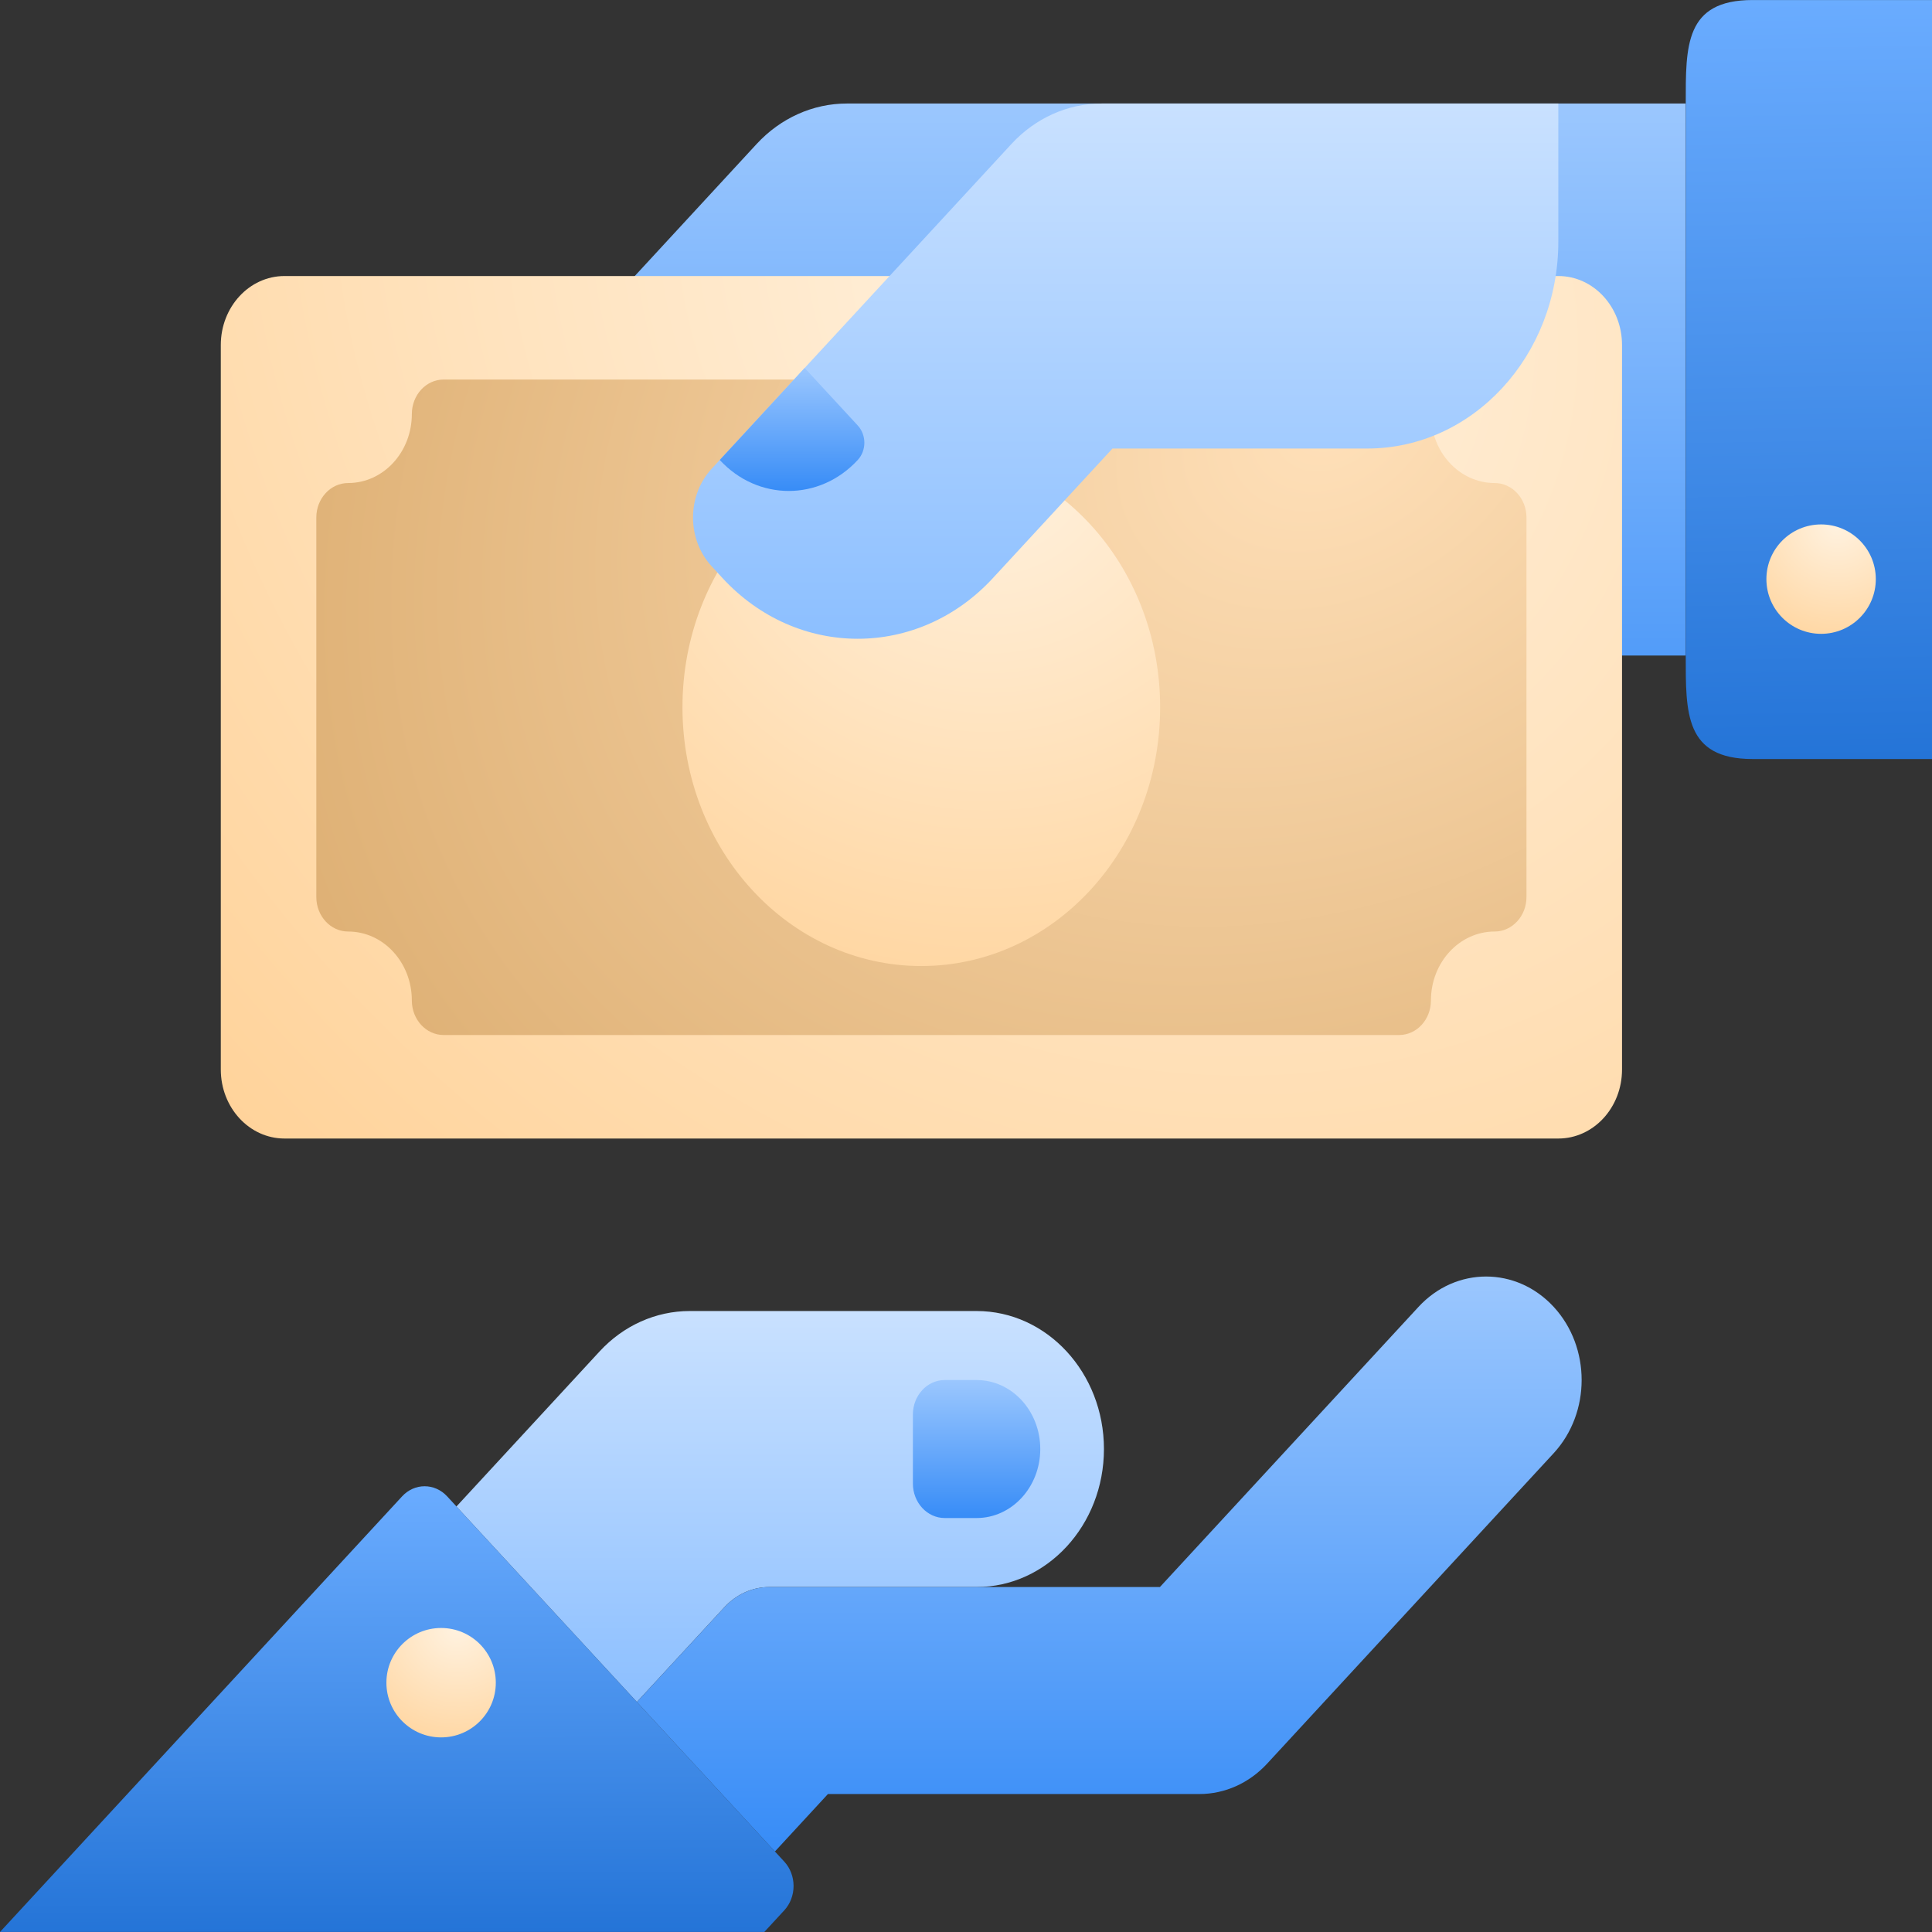
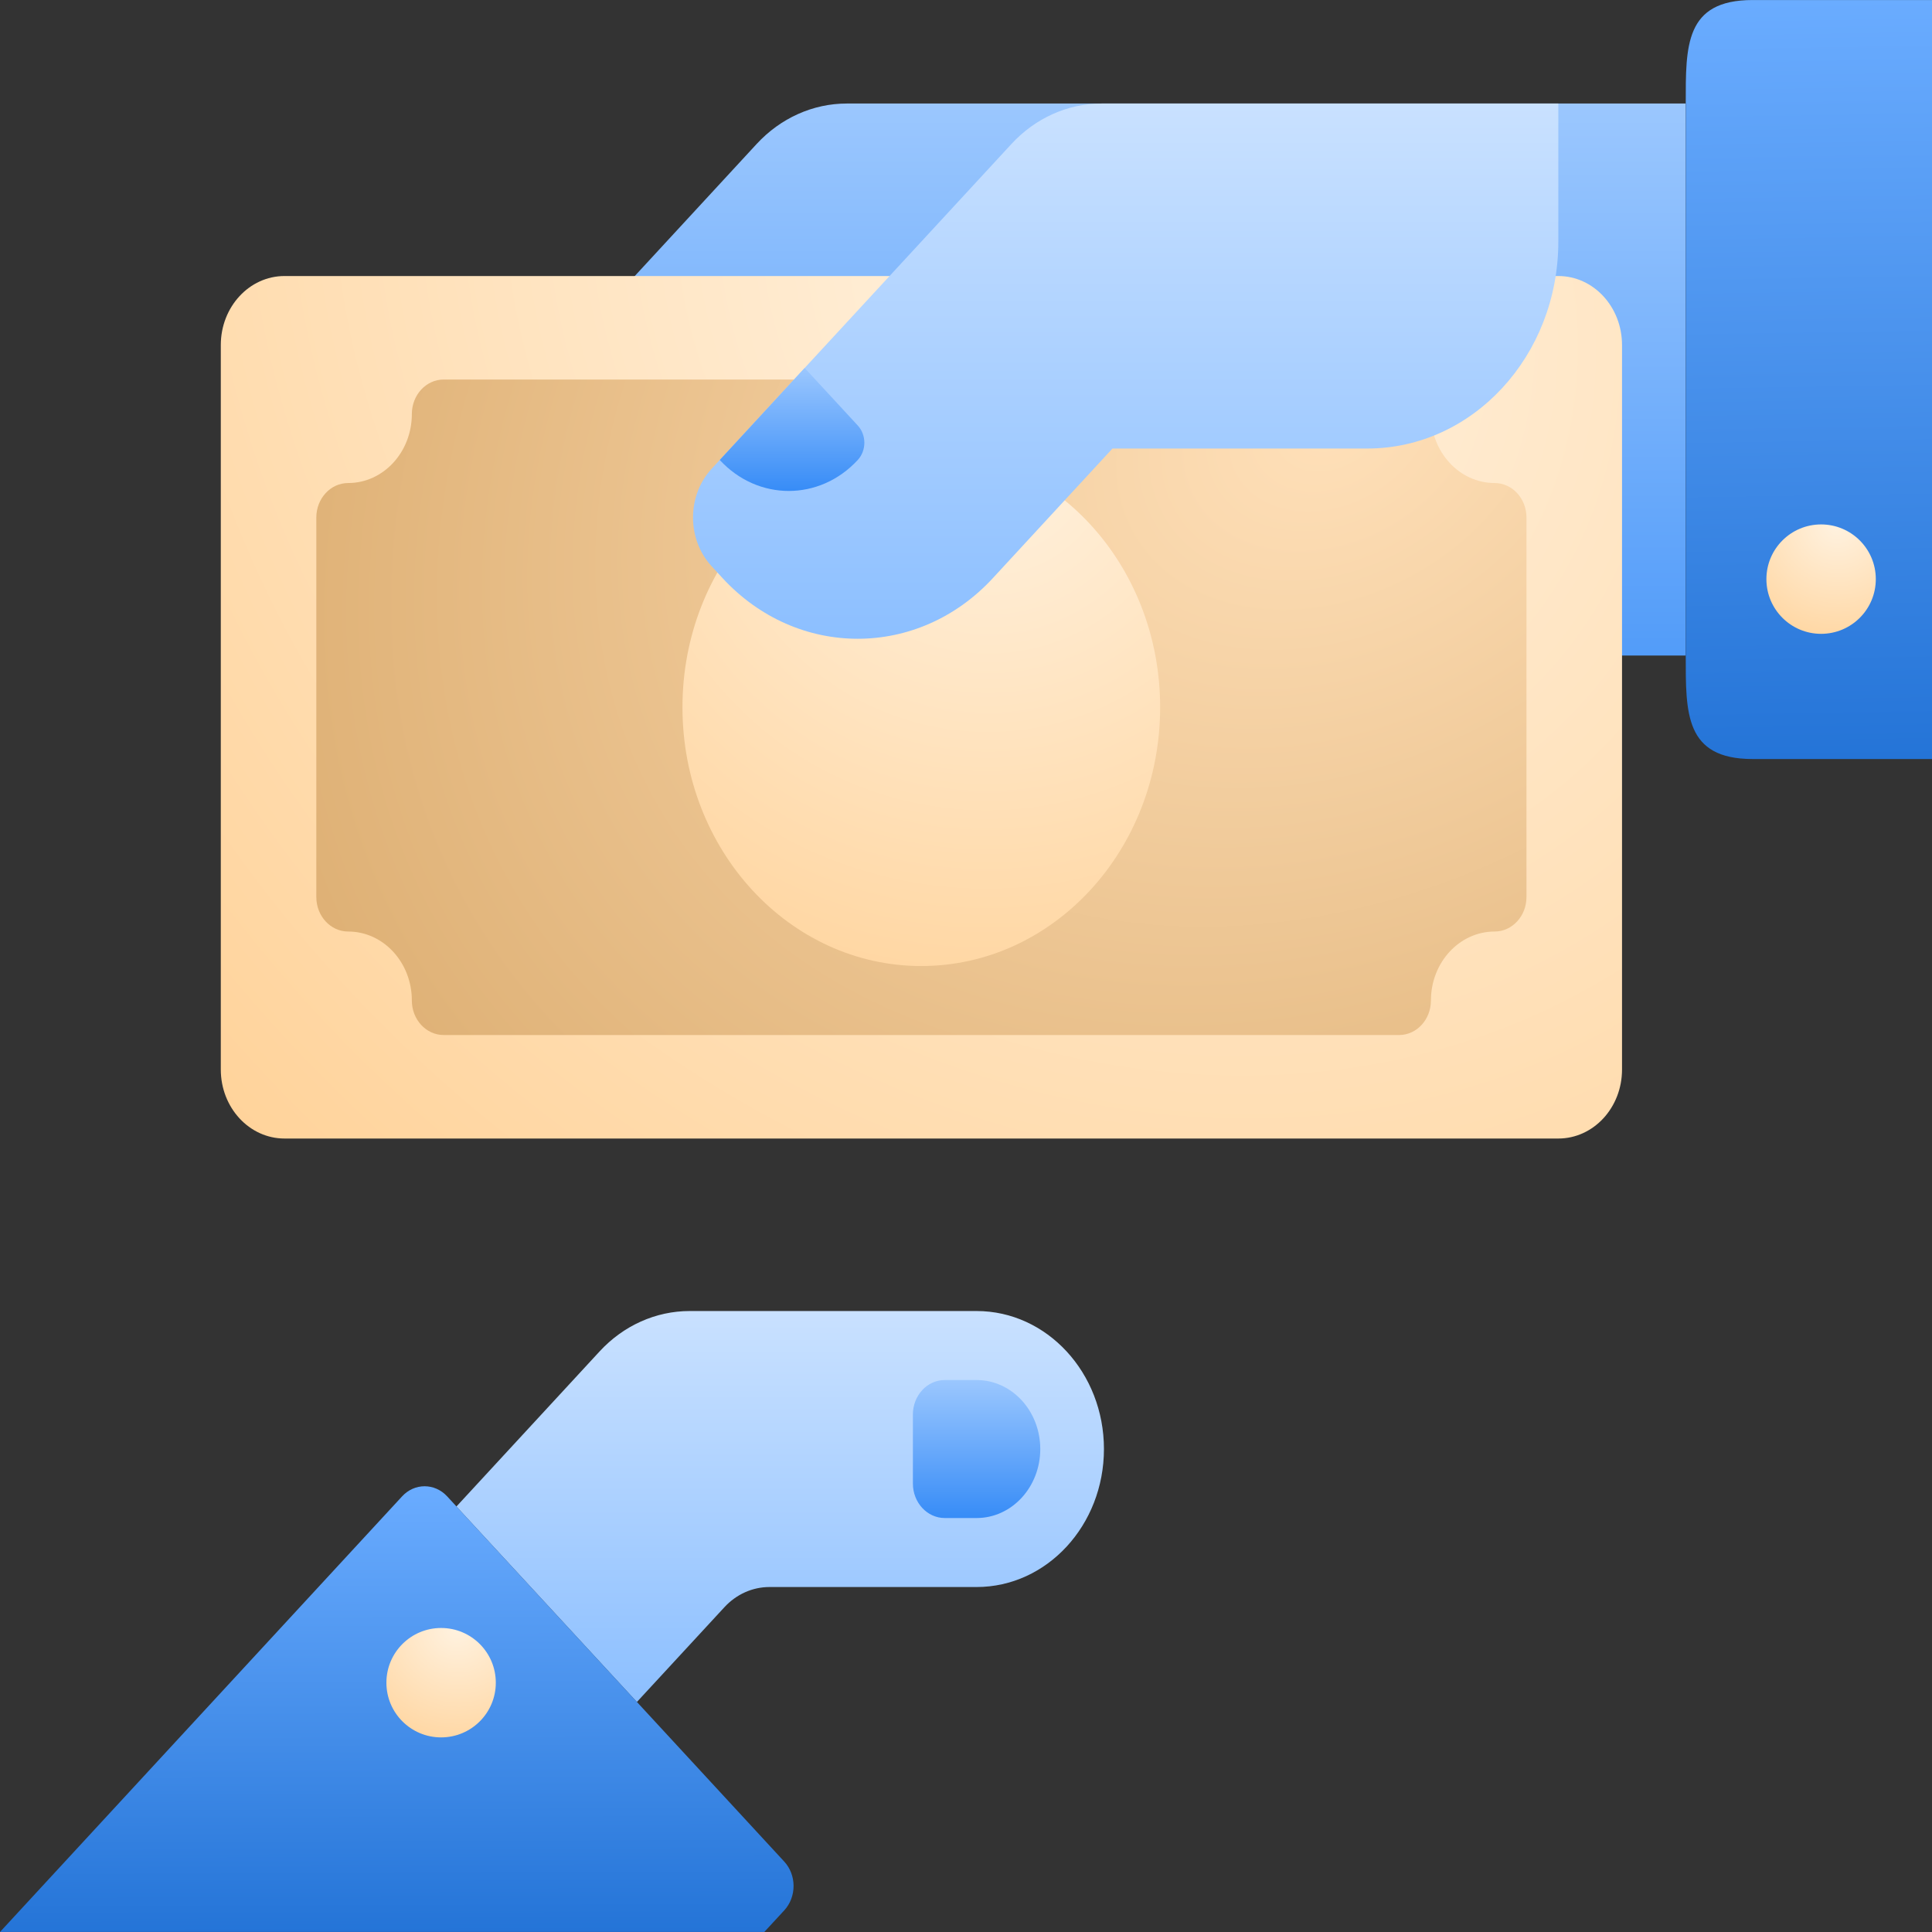
<svg xmlns="http://www.w3.org/2000/svg" width="70" height="70" viewBox="0 0 70 70" fill="none">
  <rect x="0" y="0" width="70" height="70" fill="#333333" stroke="none" />
  <g id="Group">
    <g id="Group_2">
      <path id="Vector" d="M30.68 3.751C29.456 3.751 28.282 4.278 27.416 5.215L14.922 18.751V31.251H49.537C53.361 31.251 56.46 27.893 56.46 23.751H61.075V3.751H30.68Z" fill="url(#paint0_linear_1548_28840)" />
    </g>
    <g id="Group_3">
      <path id="Vector_2" d="M70 27.501V0.001H63.5C61.036 0.001 61.078 1.68 61.078 3.751V23.751C61.078 25.822 61.036 27.501 63.5 27.501H70Z" fill="url(#paint1_linear_1548_28840)" />
    </g>
    <g id="Group_4">
      <path id="Vector_3" d="M58.769 38.751V12.501C58.769 11.12 57.736 10.001 56.461 10.001H10.308C9.033 10.001 8 11.12 8 12.501V38.751C8 40.132 9.033 41.251 10.308 41.251H56.461C57.736 41.251 58.769 40.132 58.769 38.751Z" fill="url(#paint2_radial_1548_28840)" />
    </g>
    <g id="Group_5">
      <path id="Vector_4" d="M11.461 32.501V18.751C11.461 18.06 11.978 17.501 12.615 17.501C13.889 17.501 14.922 16.381 14.922 15.001C14.922 14.31 15.439 13.751 16.076 13.751H50.691C51.329 13.751 51.845 14.31 51.845 15.001C51.845 16.381 52.879 17.501 54.153 17.501C54.79 17.501 55.307 18.06 55.307 18.751V32.501C55.307 33.191 54.79 33.751 54.153 33.751C52.879 33.751 51.845 34.87 51.845 36.251C51.845 36.941 51.329 37.501 50.691 37.501H16.076C15.439 37.501 14.922 36.941 14.922 36.251C14.922 34.87 13.889 33.751 12.615 33.751C11.977 33.751 11.461 33.191 11.461 32.501Z" fill="url(#paint3_radial_1548_28840)" />
    </g>
    <g id="Group_6">
      <path id="Vector_5" d="M33.38 35.001C38.16 35.001 42.034 30.803 42.034 25.626C42.034 20.448 38.16 16.251 33.38 16.251C28.601 16.251 24.727 20.448 24.727 25.626C24.727 30.803 28.601 35.001 33.38 35.001Z" fill="url(#paint4_radial_1548_28840)" />
    </g>
    <g id="Group_7">
      <path id="Vector_6" d="M36.648 5.215L25.785 16.983C24.884 17.959 24.884 19.542 25.785 20.518L26.181 20.948C28.885 23.876 33.268 23.876 35.972 20.948L40.307 16.251H49.538C53.362 16.251 56.461 12.893 56.461 8.751V3.751H39.911C38.687 3.751 37.513 4.278 36.648 5.215Z" fill="url(#paint5_linear_1548_28840)" />
    </g>
    <g id="Group_8">
      <path id="Vector_7" d="M26.078 16.666C27.459 18.162 29.697 18.162 31.078 16.666C31.397 16.321 31.397 15.761 31.078 15.416L29.155 13.333L26.078 16.666Z" fill="url(#paint6_linear_1548_28840)" />
    </g>
    <g id="Group_9">
      <path id="Vector_8" d="M35.383 47.501H24.987C23.763 47.501 22.589 48.027 21.724 48.965L16.537 54.584L23.075 61.667L26.246 58.233C26.678 57.764 27.265 57.501 27.877 57.501H35.383C37.932 57.501 39.998 55.262 39.998 52.501C39.998 49.739 37.932 47.501 35.383 47.501Z" fill="url(#paint7_linear_1548_28840)" />
    </g>
    <g id="Group_10">
-       <path id="Vector_9" d="M56.292 47.349C54.94 45.885 52.749 45.885 51.397 47.349L42.026 57.501H27.877C27.265 57.501 26.678 57.764 26.246 58.233L23.075 61.667L28.076 67.084L29.998 65.001H43.46C44.378 65.001 45.258 64.606 45.908 63.903L56.292 52.653C57.644 51.188 57.644 48.813 56.292 47.349Z" fill="url(#paint8_linear_1548_28840)" />
-     </g>
+       </g>
    <g id="Group_11">
      <path id="Vector_10" d="M27.692 69.999H0L14.569 54.216C15.019 53.728 15.75 53.728 16.201 54.216L28.415 67.449C28.865 67.937 28.865 68.728 28.415 69.216L27.692 69.999Z" fill="url(#paint9_linear_1548_28840)" />
    </g>
    <g id="Group_12">
      <path id="Vector_11" d="M35.384 55.001H34.23C33.593 55.001 33.076 54.441 33.076 53.751V51.251C33.076 50.56 33.593 50.001 34.23 50.001H35.384C36.658 50.001 37.691 51.12 37.691 52.501C37.691 53.881 36.658 55.001 35.384 55.001Z" fill="url(#paint10_linear_1548_28840)" />
    </g>
    <path id="Vector_12" d="M15.982 62.949C17.077 62.949 17.964 62.062 17.964 60.967C17.964 59.873 17.077 58.985 15.982 58.985C14.887 58.985 14 59.873 14 60.967C14 62.062 14.887 62.949 15.982 62.949Z" fill="url(#paint11_radial_1548_28840)" />
    <path id="Vector_13" d="M65.982 22.965C67.077 22.965 67.964 22.078 67.964 20.983C67.964 19.888 67.077 19.001 65.982 19.001C64.887 19.001 64 19.888 64 20.983C64 22.078 64.887 22.965 65.982 22.965Z" fill="url(#paint12_radial_1548_28840)" />
  </g>
  <defs>
    <linearGradient id="paint0_linear_1548_28840" x1="37.999" y1="3.751" x2="37.999" y2="31.251" gradientUnits="userSpaceOnUse">
      <stop stop-color="#9BC7FE" />
      <stop offset="1" stop-color="#378CF7" />
    </linearGradient>
    <linearGradient id="paint1_linear_1548_28840" x1="65.531" y1="0.001" x2="66.111" y2="35.894" gradientUnits="userSpaceOnUse">
      <stop stop-color="#6AACFF" />
      <stop offset="1" stop-color="#0F63CB" />
    </linearGradient>
    <radialGradient id="paint2_radial_1548_28840" cx="0" cy="0" r="1" gradientUnits="userSpaceOnUse" gradientTransform="translate(40.714 10.001) rotate(134.409) scale(59.349 68.865)">
      <stop stop-color="#FFF2E0" />
      <stop offset="1" stop-color="#FFC984" />
    </radialGradient>
    <radialGradient id="paint3_radial_1548_28840" cx="0" cy="0" r="1" gradientUnits="userSpaceOnUse" gradientTransform="translate(48.372 15.167) rotate(149.994) scale(44.513 33.672)">
      <stop stop-color="#FFE0B9" />
      <stop offset="1" stop-color="#DCAD70" />
    </radialGradient>
    <radialGradient id="paint4_radial_1548_28840" cx="0" cy="0" r="1" gradientUnits="userSpaceOnUse" gradientTransform="translate(35.879 16.251) rotate(119.1) scale(29.113 28.716)">
      <stop stop-color="#FFF2E0" />
      <stop offset="1" stop-color="#FFC984" />
    </radialGradient>
    <linearGradient id="paint5_linear_1548_28840" x1="40.785" y1="3.751" x2="40.785" y2="23.144" gradientUnits="userSpaceOnUse">
      <stop stop-color="#C9E1FF" />
      <stop offset="1" stop-color="#8CBFFF" />
    </linearGradient>
    <linearGradient id="paint6_linear_1548_28840" x1="28.698" y1="13.333" x2="28.698" y2="17.788" gradientUnits="userSpaceOnUse">
      <stop stop-color="#9BC7FE" />
      <stop offset="1" stop-color="#378CF7" />
    </linearGradient>
    <linearGradient id="paint7_linear_1548_28840" x1="28.268" y1="47.501" x2="28.268" y2="61.667" gradientUnits="userSpaceOnUse">
      <stop stop-color="#C9E1FF" />
      <stop offset="1" stop-color="#8CBFFF" />
    </linearGradient>
    <linearGradient id="paint8_linear_1548_28840" x1="40.191" y1="46.251" x2="40.191" y2="67.084" gradientUnits="userSpaceOnUse">
      <stop stop-color="#9BC7FE" />
      <stop offset="1" stop-color="#378CF7" />
    </linearGradient>
    <linearGradient id="paint9_linear_1548_28840" x1="14.376" y1="53.85" x2="14.438" y2="74.933" gradientUnits="userSpaceOnUse">
      <stop stop-color="#6AACFF" />
      <stop offset="1" stop-color="#0F63CB" />
    </linearGradient>
    <linearGradient id="paint10_linear_1548_28840" x1="35.384" y1="50.001" x2="35.384" y2="55.001" gradientUnits="userSpaceOnUse">
      <stop stop-color="#9BC7FE" />
      <stop offset="1" stop-color="#378CF7" />
    </linearGradient>
    <radialGradient id="paint11_radial_1548_28840" cx="0" cy="0" r="1" gradientUnits="userSpaceOnUse" gradientTransform="translate(16.554 58.985) rotate(121.089) scale(6.28 6.446)">
      <stop stop-color="#FFF2E0" />
      <stop offset="1" stop-color="#FFC984" />
    </radialGradient>
    <radialGradient id="paint12_radial_1548_28840" cx="0" cy="0" r="1" gradientUnits="userSpaceOnUse" gradientTransform="translate(66.554 19.001) rotate(121.089) scale(6.28 6.446)">
      <stop stop-color="#FFF2E0" />
      <stop offset="1" stop-color="#FFC984" />
    </radialGradient>
  </defs>
</svg>